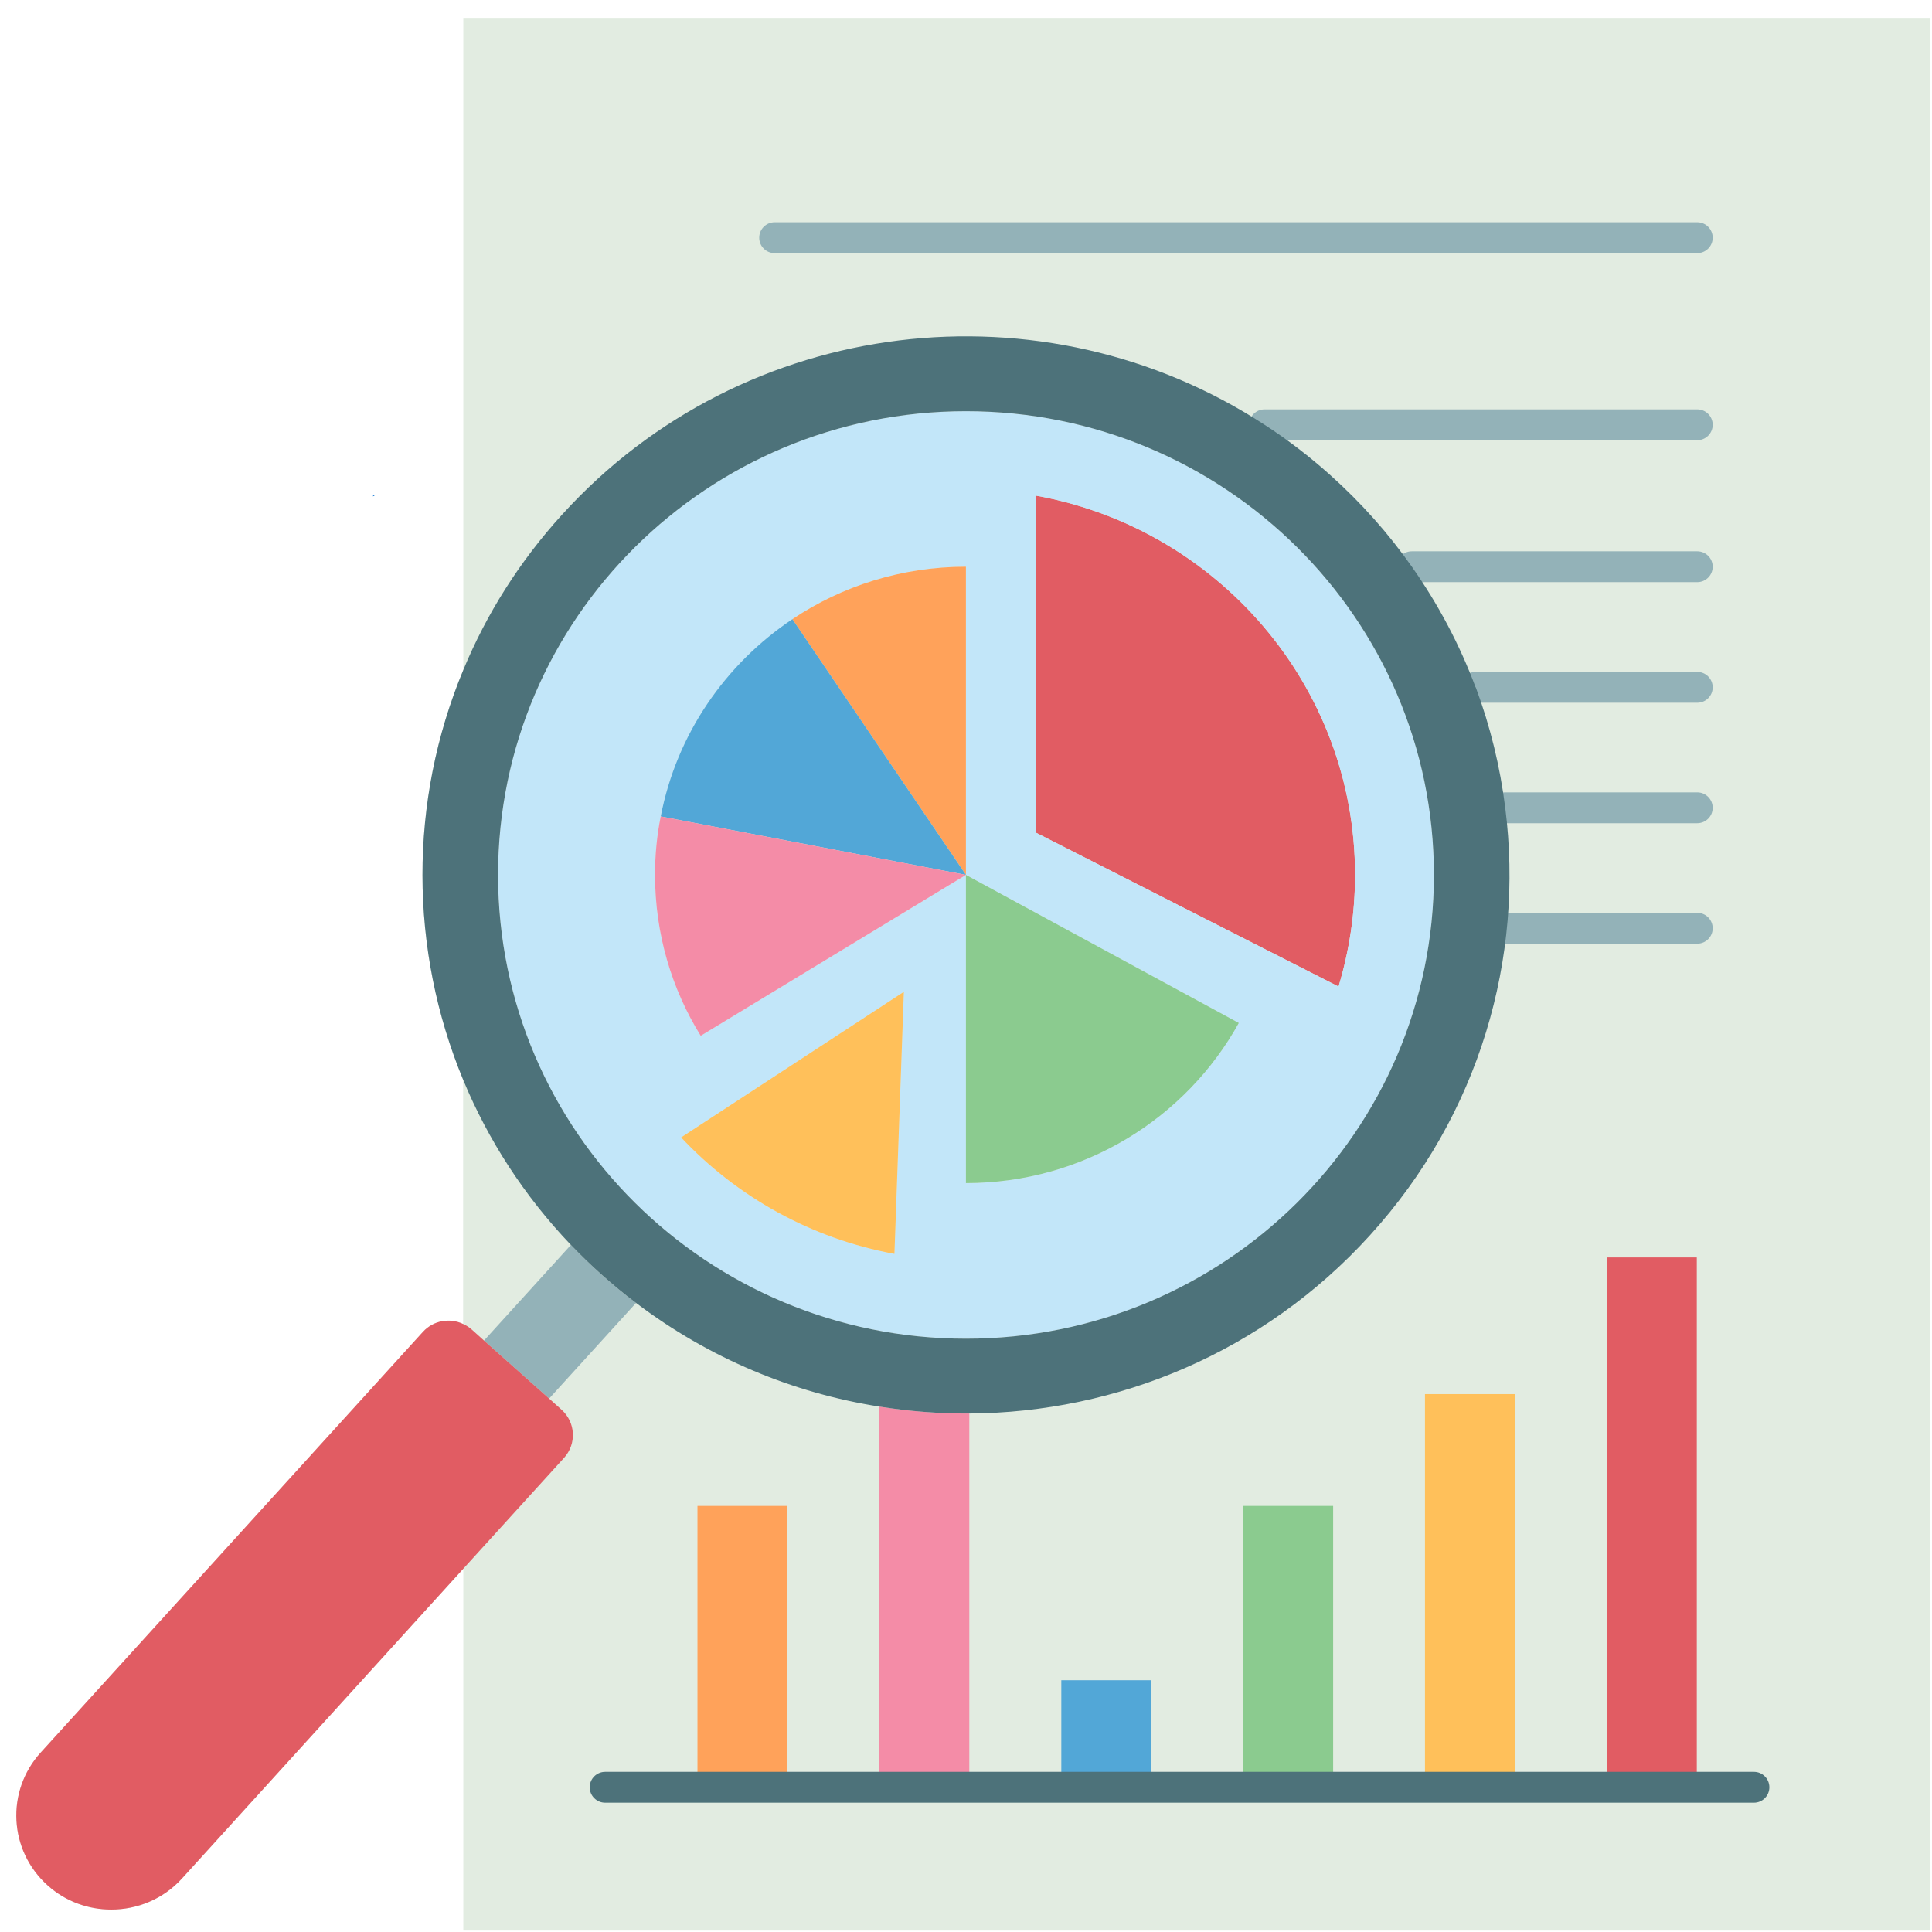
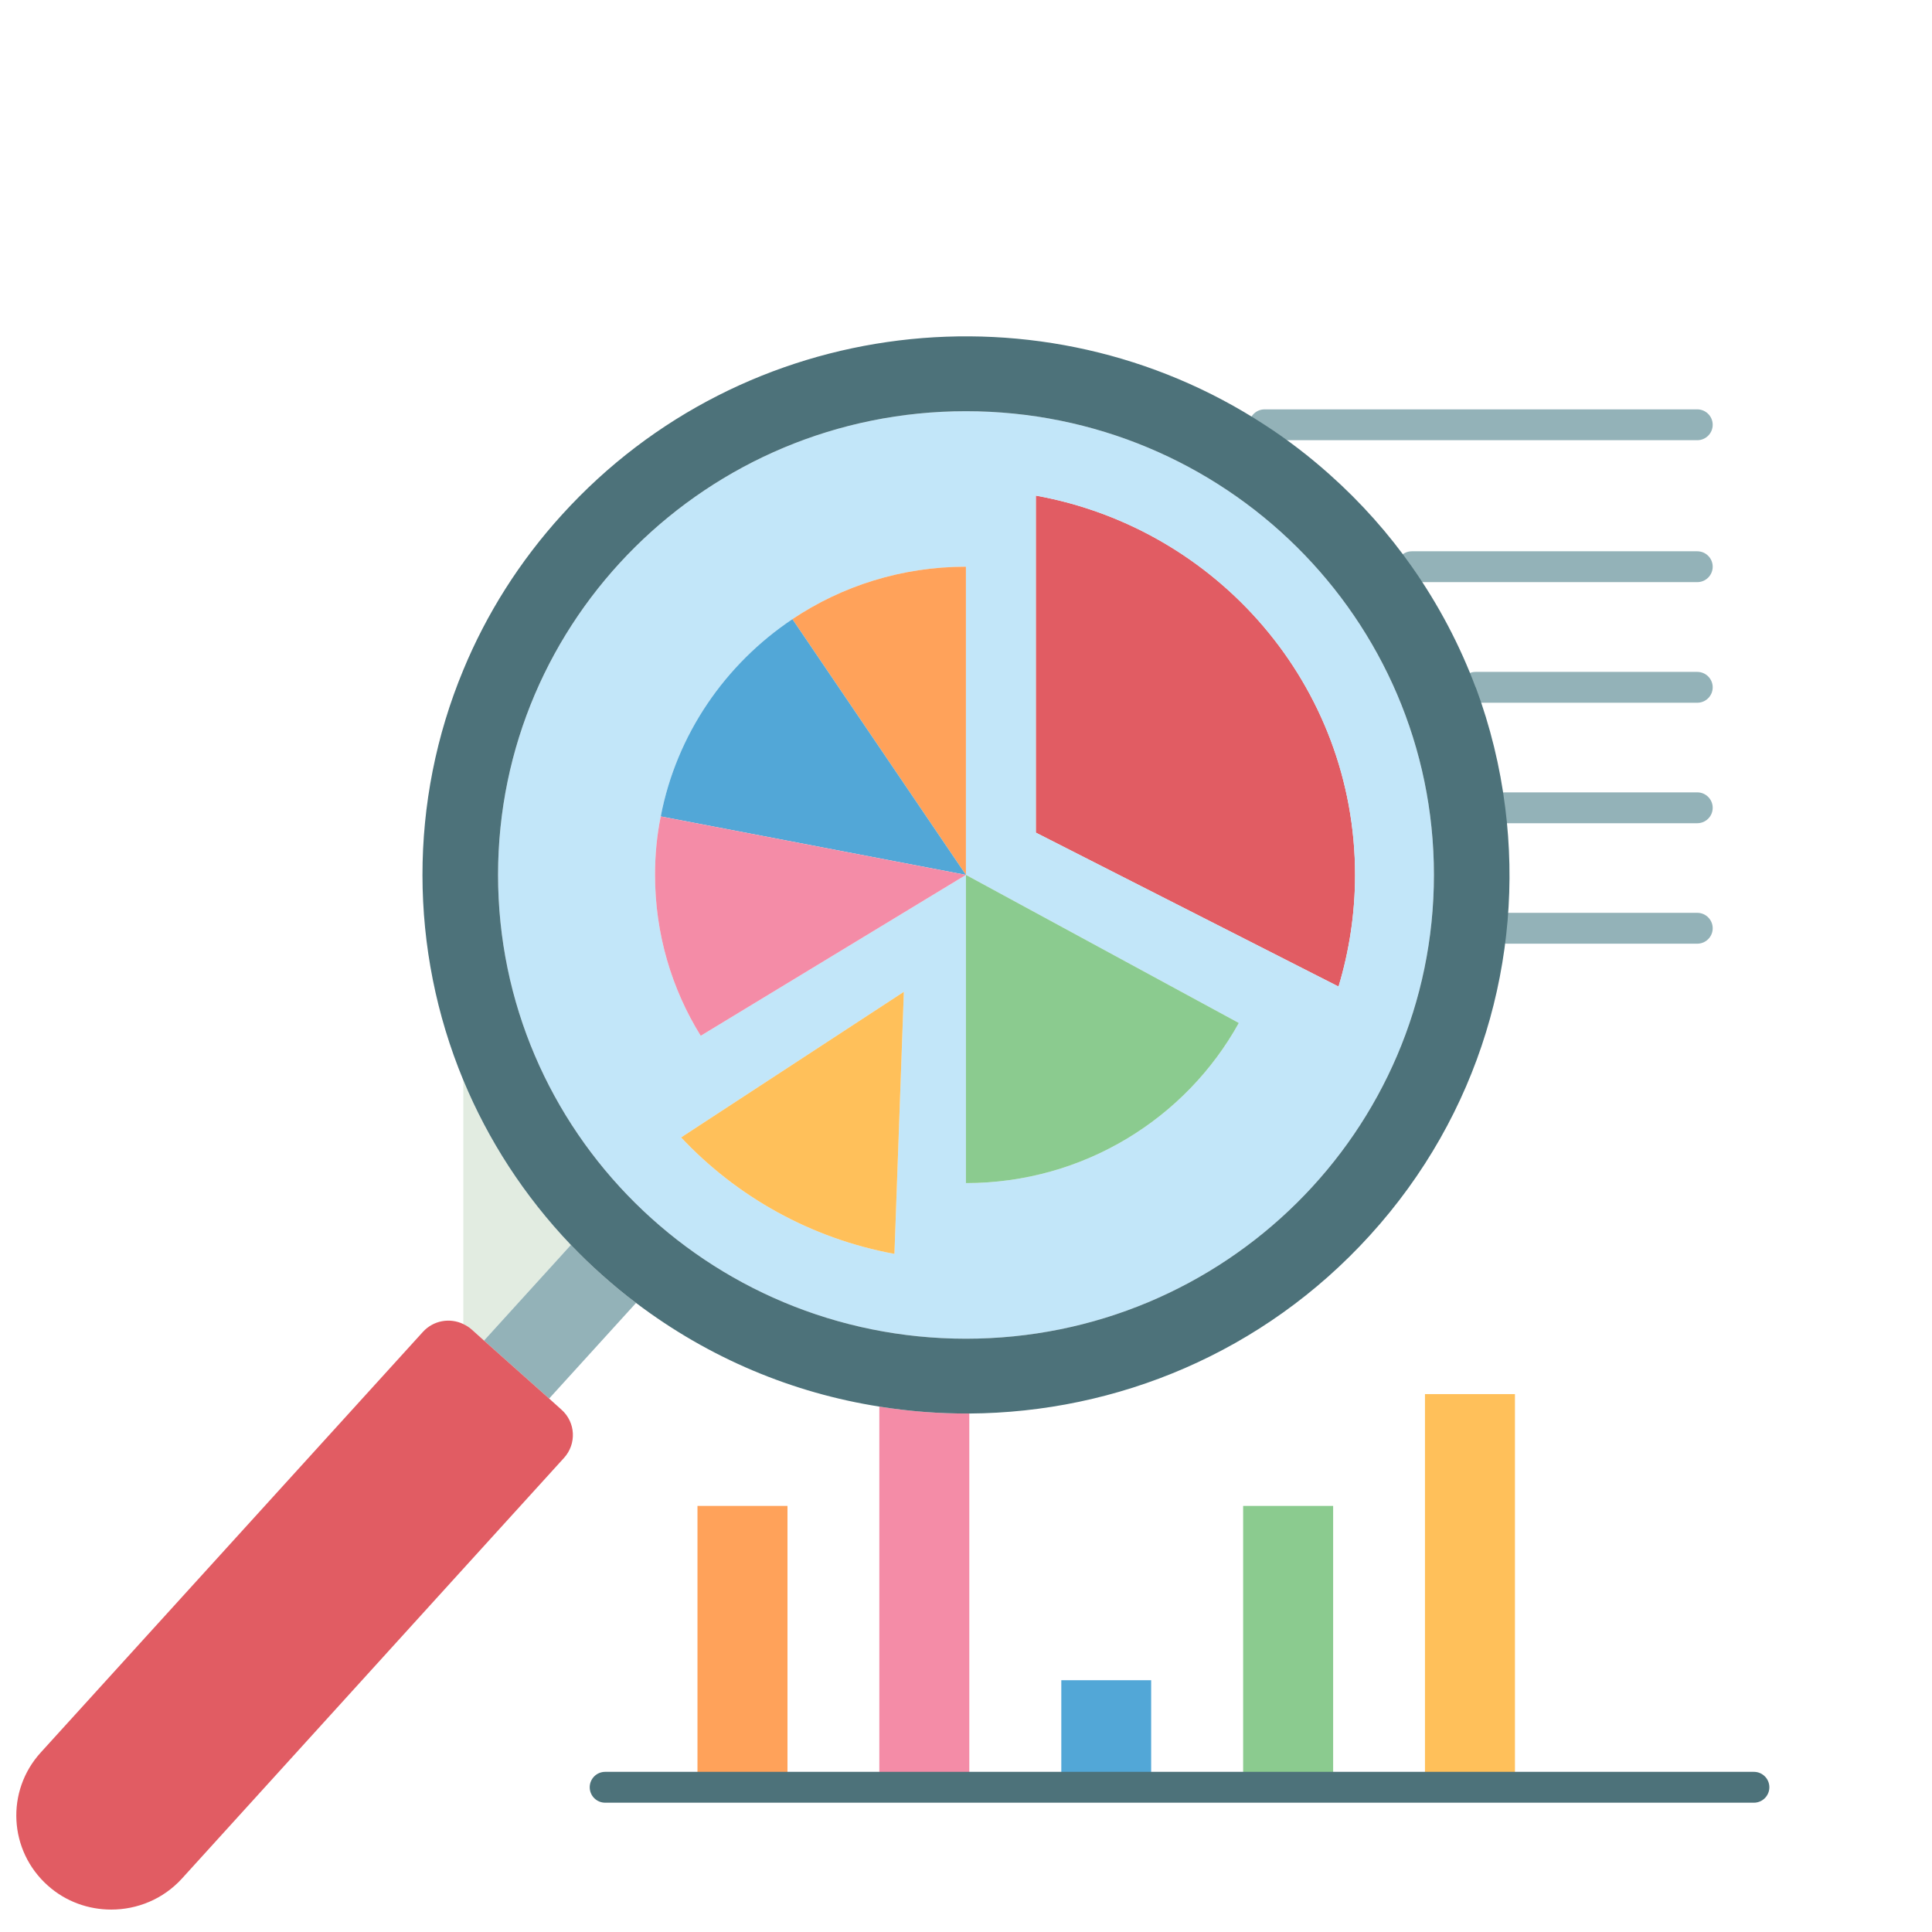
<svg xmlns="http://www.w3.org/2000/svg" width="500" zoomAndPan="magnify" viewBox="0 0 375 375" height="500" preserveAspectRatio="xMidYMid meet" version="1.0">
  <defs>
    <clipPath id="584d4d76c9">
      <path d="M 72.34 96.059 L 72.695 96.059 L 72.695 96.336 L 72.34 96.336 Z M 72.34 96.059 " clip-rule="nonzero" />
    </clipPath>
    <clipPath id="4a930f2762">
      <path d="M 72.676 96.227 C 72 96.523 72.602 96.074 72.602 96.074 " clip-rule="nonzero" />
    </clipPath>
    <clipPath id="1d3dba1c7c">
      <path d="M 192.375 184.047 L 193.137 184.047 L 193.137 184.934 L 192.375 184.934 Z M 192.375 184.047 " clip-rule="nonzero" />
    </clipPath>
    <clipPath id="b16a67e41a">
      <path d="M 192.723 184.047 C 193.809 185.578 192.426 184.688 192.379 184.391 C 192.379 184.246 192.723 184.047 192.723 184.047 " clip-rule="nonzero" />
    </clipPath>
    <clipPath id="a657170c1a">
-       <path d="M 3 3.473 L 375 3.473 L 375 374.723 L 3 374.723 Z M 3 3.473 " clip-rule="nonzero" />
-     </clipPath>
+       </clipPath>
  </defs>
  <g clip-path="url(#584d4d76c9)">
    <g clip-path="url(#4a930f2762)">
-       <path fill="#0571d3" d="M 69 93.074 L 75.754 93.074 L 75.754 99.602 L 69 99.602 Z M 69 93.074 " fill-opacity="1" fill-rule="nonzero" />
-     </g>
+       </g>
  </g>
  <g clip-path="url(#1d3dba1c7c)">
    <g clip-path="url(#b16a67e41a)">
-       <path fill="#0571d3" d="M 190.402 182.074 L 195.871 182.074 L 195.871 187.5 L 190.402 187.5 Z M 190.402 182.074 " fill-opacity="1" fill-rule="nonzero" />
-     </g>
+       </g>
  </g>
  <g clip-path="url(#a657170c1a)">
    <path fill="#e2ece1" d="M 89.93 3.473 L 89.93 129.965 L 89.957 129.965 C 79.293 155.535 79.414 184.305 89.93 209.664 L 89.93 257 C 87.32 255.742 84.117 256.281 82.078 258.527 L 7.895 340.172 C 1.094 347.656 1.691 359.215 9.273 365.98 C 12.777 369.125 17.211 370.648 21.586 370.648 C 26.621 370.648 31.652 368.645 35.309 364.633 L 89.93 304.484 L 89.93 374.723 L 374.68 374.723 L 374.68 3.473 Z M 89.93 3.473 " fill-opacity="1" fill-rule="nonzero" />
  </g>
  <path fill="#e2ece1" d="M 110.812 241.641 L 93.945 260.203 L 91.547 258.047 C 91.039 257.598 90.496 257.27 89.93 257 L 89.93 209.664 C 94.723 221.223 101.703 232.09 110.812 241.641 Z M 110.812 241.641 " fill-opacity="1" fill-rule="nonzero" />
-   <path fill="#e15c63" d="M 311.91 244.066 L 329.348 244.066 L 329.348 346.906 L 311.91 346.906 Z M 311.91 244.066 " fill-opacity="1" fill-rule="nonzero" />
  <path fill="#ffc05a" d="M 276.586 270.594 L 294.051 270.594 L 294.051 346.906 L 276.586 346.906 Z M 276.586 270.594 " fill-opacity="1" fill-rule="nonzero" />
  <path fill="#e15c63" d="M 263.016 169.816 C 263.016 177.359 261.875 184.637 259.809 191.492 L 201.055 161.613 L 201.055 96.195 C 236.289 102.543 263.016 133.078 263.016 169.816 Z M 263.016 169.816 " fill-opacity="1" fill-rule="nonzero" />
  <path fill="#8bcb8f" d="M 241.293 292.297 L 258.762 292.297 L 258.762 346.906 L 241.293 346.906 Z M 241.293 292.297 " fill-opacity="1" fill-rule="nonzero" />
  <path fill="#c2e6f9" d="M 128.25 158.469 C 127.5 162.152 127.141 165.922 127.141 169.816 C 127.141 181.254 130.375 191.973 136.008 201.043 L 187.484 169.816 L 187.484 229.637 C 210.344 229.637 230.207 217.059 240.453 198.559 L 187.484 169.816 L 187.484 109.996 C 175.02 109.996 163.422 113.738 153.805 120.176 C 140.742 128.918 131.305 142.57 128.25 158.469 Z M 187.484 79.816 C 237.668 79.816 278.324 120.117 278.324 169.816 C 278.324 219.547 237.668 259.844 187.484 259.844 C 137.328 259.844 96.672 219.547 96.672 169.816 C 96.672 120.117 137.328 79.816 187.484 79.816 Z M 259.809 191.492 C 261.875 184.637 263.016 177.359 263.016 169.816 C 263.016 133.078 236.289 102.543 201.055 96.195 L 201.055 161.613 Z M 173.609 243.379 L 175.438 192.512 L 132.203 220.773 C 142.988 232.27 157.371 240.383 173.609 243.379 Z M 173.609 243.379 " fill-opacity="1" fill-rule="nonzero" />
  <path fill="#8bcb8f" d="M 187.484 169.816 L 240.453 198.559 C 230.207 217.059 210.344 229.637 187.484 229.637 Z M 187.484 169.816 " fill-opacity="1" fill-rule="nonzero" />
  <path fill="#52a7d7" d="M 206 326.129 L 223.438 326.129 L 223.438 346.906 L 206 346.906 Z M 206 326.129 " fill-opacity="1" fill-rule="nonzero" />
  <path fill="#f48ca7" d="M 188.141 274.363 L 188.141 346.906 L 170.676 346.906 L 170.676 273.016 C 176.457 273.945 182.301 274.395 188.141 274.363 Z M 188.141 274.363 " fill-opacity="1" fill-rule="nonzero" />
  <path fill="#ffa25a" d="M 187.484 109.996 L 187.484 169.816 L 153.805 120.176 C 163.422 113.738 175.02 109.996 187.484 109.996 Z M 187.484 109.996 " fill-opacity="1" fill-rule="nonzero" />
  <path fill="#52a7d7" d="M 153.805 120.176 L 187.484 169.816 L 128.25 158.469 C 131.305 142.57 140.742 128.918 153.805 120.176 Z M 153.805 120.176 " fill-opacity="1" fill-rule="nonzero" />
  <path fill="#f48ca7" d="M 187.484 169.816 L 136.008 201.043 C 130.375 191.973 127.141 181.254 127.141 169.816 C 127.141 165.922 127.5 162.152 128.25 158.469 Z M 187.484 169.816 " fill-opacity="1" fill-rule="nonzero" />
  <path fill="#ffc05a" d="M 175.438 192.512 L 173.609 243.379 C 157.371 240.383 142.988 232.27 132.203 220.773 Z M 175.438 192.512 " fill-opacity="1" fill-rule="nonzero" />
  <path fill="#ffa25a" d="M 135.379 292.297 L 152.848 292.297 L 152.848 346.906 L 135.379 346.906 Z M 135.379 292.297 " fill-opacity="1" fill-rule="nonzero" />
  <path fill="#93b2b8" d="M 123.457 252.898 L 106.586 271.461 L 93.945 260.203 L 110.812 241.641 C 112.73 243.648 114.766 245.621 116.895 247.508 C 119.02 249.395 121.207 251.223 123.457 252.898 Z M 123.457 252.898 " fill-opacity="1" fill-rule="nonzero" />
  <path fill="#e15c63" d="M 108.984 273.617 C 111.742 276.07 111.949 280.262 109.465 282.988 L 89.93 304.484 L 35.309 364.633 C 31.652 368.645 26.621 370.648 21.586 370.648 C 17.211 370.648 12.777 369.125 9.273 365.98 C 1.691 359.215 1.094 347.656 7.895 340.172 L 82.078 258.527 C 84.117 256.281 87.32 255.742 89.93 257 C 90.496 257.27 91.039 257.598 91.547 258.047 L 93.945 260.203 L 106.586 271.461 Z M 108.984 273.617 " fill-opacity="1" fill-rule="nonzero" />
  <path fill="#4d727a" d="M 340.434 343.914 L 117.461 343.914 C 115.805 343.914 114.465 345.254 114.465 346.906 C 114.465 348.562 115.805 349.902 117.461 349.902 L 340.434 349.902 C 342.086 349.902 343.43 348.562 343.43 346.906 C 343.43 345.254 342.09 343.914 340.434 343.914 Z M 340.434 343.914 " fill-opacity="1" fill-rule="nonzero" />
-   <path fill="#93b2b8" d="M 329.438 49.129 L 150.359 49.129 C 148.703 49.129 147.363 47.789 147.363 46.137 C 147.363 44.484 148.703 43.141 150.359 43.141 L 329.438 43.141 C 331.09 43.141 332.434 44.484 332.434 46.137 C 332.434 47.789 331.094 49.129 329.438 49.129 Z M 329.438 49.129 " fill-opacity="1" fill-rule="nonzero" />
  <path fill="#93b2b8" d="M 329.438 85.445 L 245.453 85.445 C 243.801 85.445 242.457 84.105 242.457 82.453 C 242.457 80.801 243.801 79.457 245.453 79.457 L 329.438 79.457 C 331.09 79.457 332.434 80.801 332.434 82.453 C 332.434 84.105 331.094 85.445 329.438 85.445 Z M 329.438 85.445 " fill-opacity="1" fill-rule="nonzero" />
  <path fill="#93b2b8" d="M 329.438 112.992 L 274.039 112.992 C 272.383 112.992 271.043 111.648 271.043 109.996 C 271.043 108.344 272.383 107.004 274.039 107.004 L 329.438 107.004 C 331.09 107.004 332.434 108.344 332.434 109.996 C 332.434 111.648 331.094 112.992 329.438 112.992 Z M 329.438 112.992 " fill-opacity="1" fill-rule="nonzero" />
  <path fill="#93b2b8" d="M 329.438 136.402 L 286.441 136.402 C 284.789 136.402 283.43 135.062 283.43 133.41 C 283.43 131.758 284.758 130.414 286.41 130.414 L 329.438 130.414 C 331.09 130.414 332.434 131.758 332.434 133.41 C 332.434 135.062 331.094 136.402 329.438 136.402 Z M 329.438 136.402 " fill-opacity="1" fill-rule="nonzero" />
  <path fill="#93b2b8" d="M 329.438 159.785 L 292.164 159.785 C 290.512 159.785 289.168 158.445 289.168 156.793 C 289.168 155.141 290.512 153.797 292.164 153.797 L 329.438 153.797 C 331.09 153.797 332.434 155.141 332.434 156.793 C 332.434 158.445 331.094 159.785 329.438 159.785 Z M 329.438 159.785 " fill-opacity="1" fill-rule="nonzero" />
  <path fill="#93b2b8" d="M 329.438 183.168 L 292.492 183.168 C 290.84 183.168 289.496 181.828 289.496 180.176 C 289.496 178.523 290.84 177.18 292.492 177.18 L 329.438 177.18 C 331.09 177.18 332.434 178.523 332.434 180.176 C 332.434 181.828 331.094 183.168 329.438 183.168 Z M 329.438 183.168 " fill-opacity="1" fill-rule="nonzero" />
-   <path fill="#4d727a" d="M 292.168 156.793 C 295.852 185.863 287.254 216.312 265.891 239.785 C 245.219 262.539 216.785 274.184 188.141 274.363 C 182.301 274.395 176.457 273.945 170.676 273.016 C 153.926 270.383 137.688 263.676 123.457 252.898 C 121.207 251.223 119.02 249.395 116.895 247.508 C 114.766 245.621 112.73 243.648 110.812 241.641 C 101.703 232.09 94.723 221.223 89.93 209.664 C 79.414 184.305 79.293 155.535 89.957 129.965 C 94.422 119.188 100.805 109.008 109.105 99.879 C 144.457 60.957 202.613 54.488 245.457 82.453 C 249.863 85.297 254.086 88.531 258.102 92.121 C 264.215 97.57 269.547 103.59 274.039 109.996 C 279.223 117.363 283.359 125.234 286.414 133.41 L 286.445 133.41 C 289.262 140.984 291.18 148.828 292.168 156.793 Z M 278.324 169.816 C 278.324 120.117 237.668 79.816 187.484 79.816 C 137.328 79.816 96.672 120.117 96.672 169.816 C 96.672 219.547 137.328 259.844 187.484 259.844 C 237.668 259.844 278.324 219.547 278.324 169.816 Z M 278.324 169.816 " fill-opacity="1" fill-rule="nonzero" />
+   <path fill="#4d727a" d="M 292.168 156.793 C 295.852 185.863 287.254 216.312 265.891 239.785 C 245.219 262.539 216.785 274.184 188.141 274.363 C 182.301 274.395 176.457 273.945 170.676 273.016 C 153.926 270.383 137.688 263.676 123.457 252.898 C 121.207 251.223 119.02 249.395 116.895 247.508 C 114.766 245.621 112.73 243.648 110.812 241.641 C 101.703 232.09 94.723 221.223 89.93 209.664 C 79.414 184.305 79.293 155.535 89.957 129.965 C 94.422 119.188 100.805 109.008 109.105 99.879 C 144.457 60.957 202.613 54.488 245.457 82.453 C 249.863 85.297 254.086 88.531 258.102 92.121 C 264.215 97.57 269.547 103.59 274.039 109.996 C 279.223 117.363 283.359 125.234 286.414 133.41 L 286.445 133.41 C 289.262 140.984 291.18 148.828 292.168 156.793 Z M 278.324 169.816 C 278.324 120.117 237.668 79.816 187.484 79.816 C 137.328 79.816 96.672 120.117 96.672 169.816 C 96.672 219.547 137.328 259.844 187.484 259.844 C 237.668 259.844 278.324 219.547 278.324 169.816 Z " fill-opacity="1" fill-rule="nonzero" />
</svg>